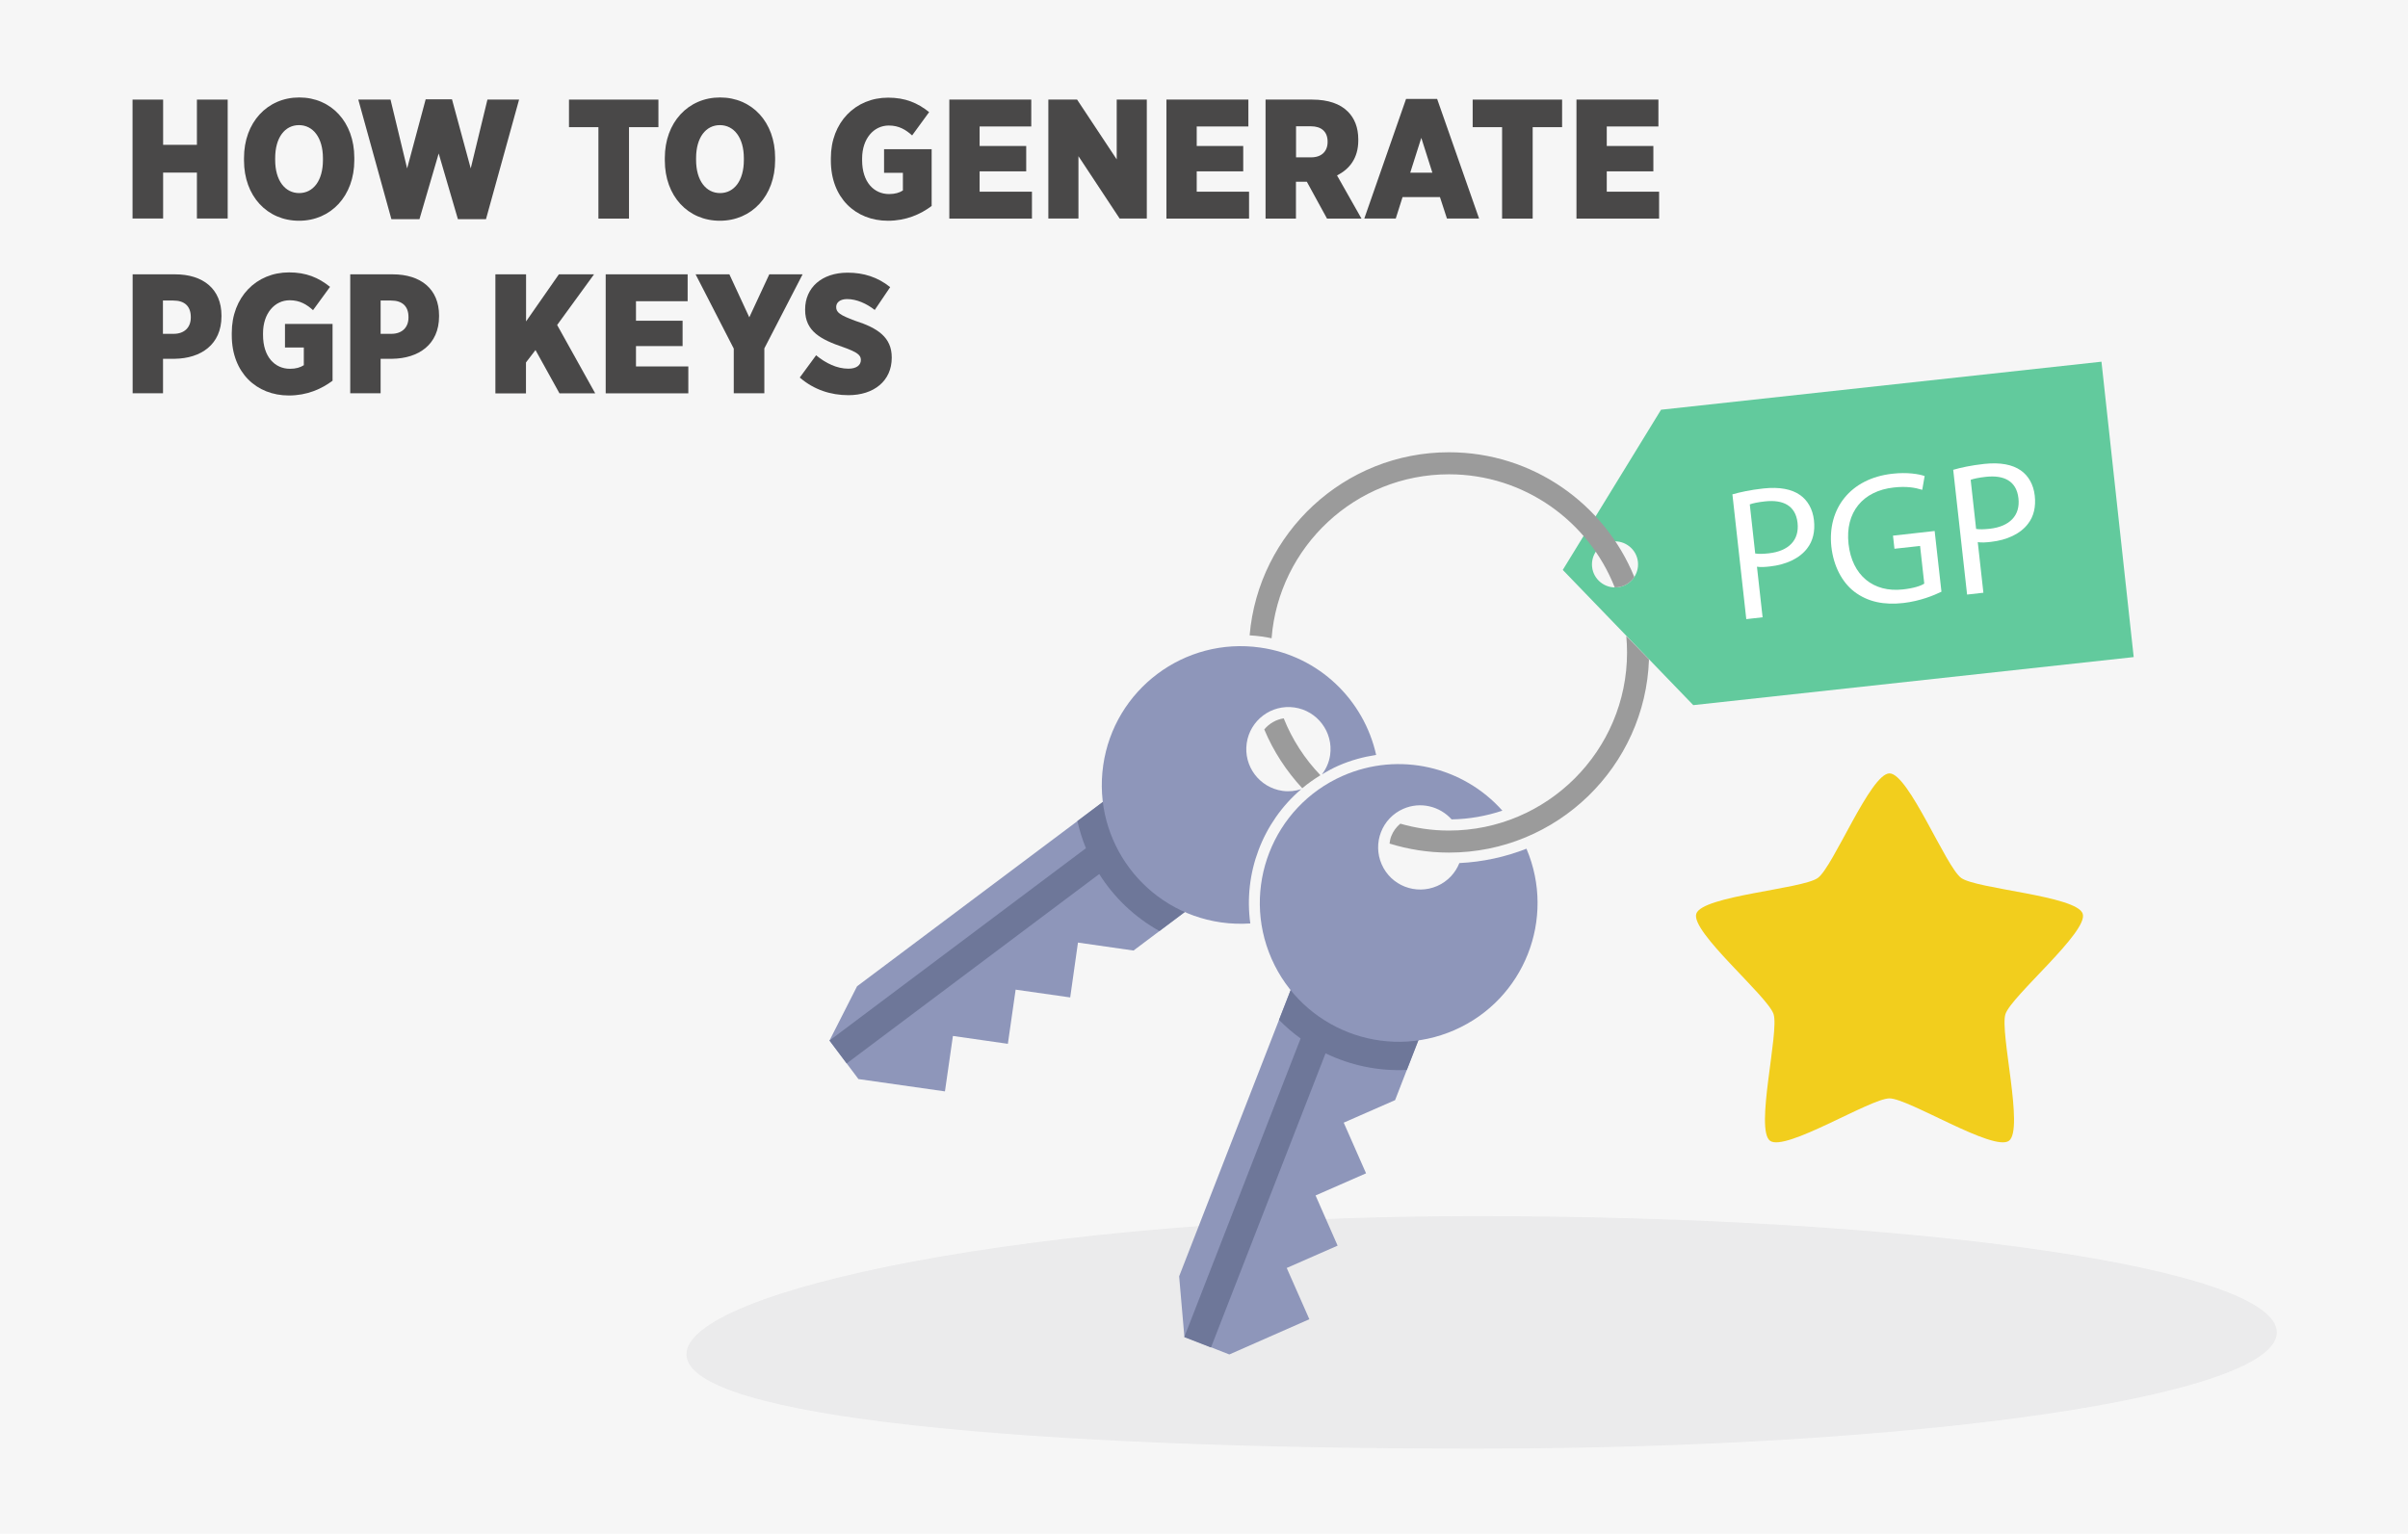
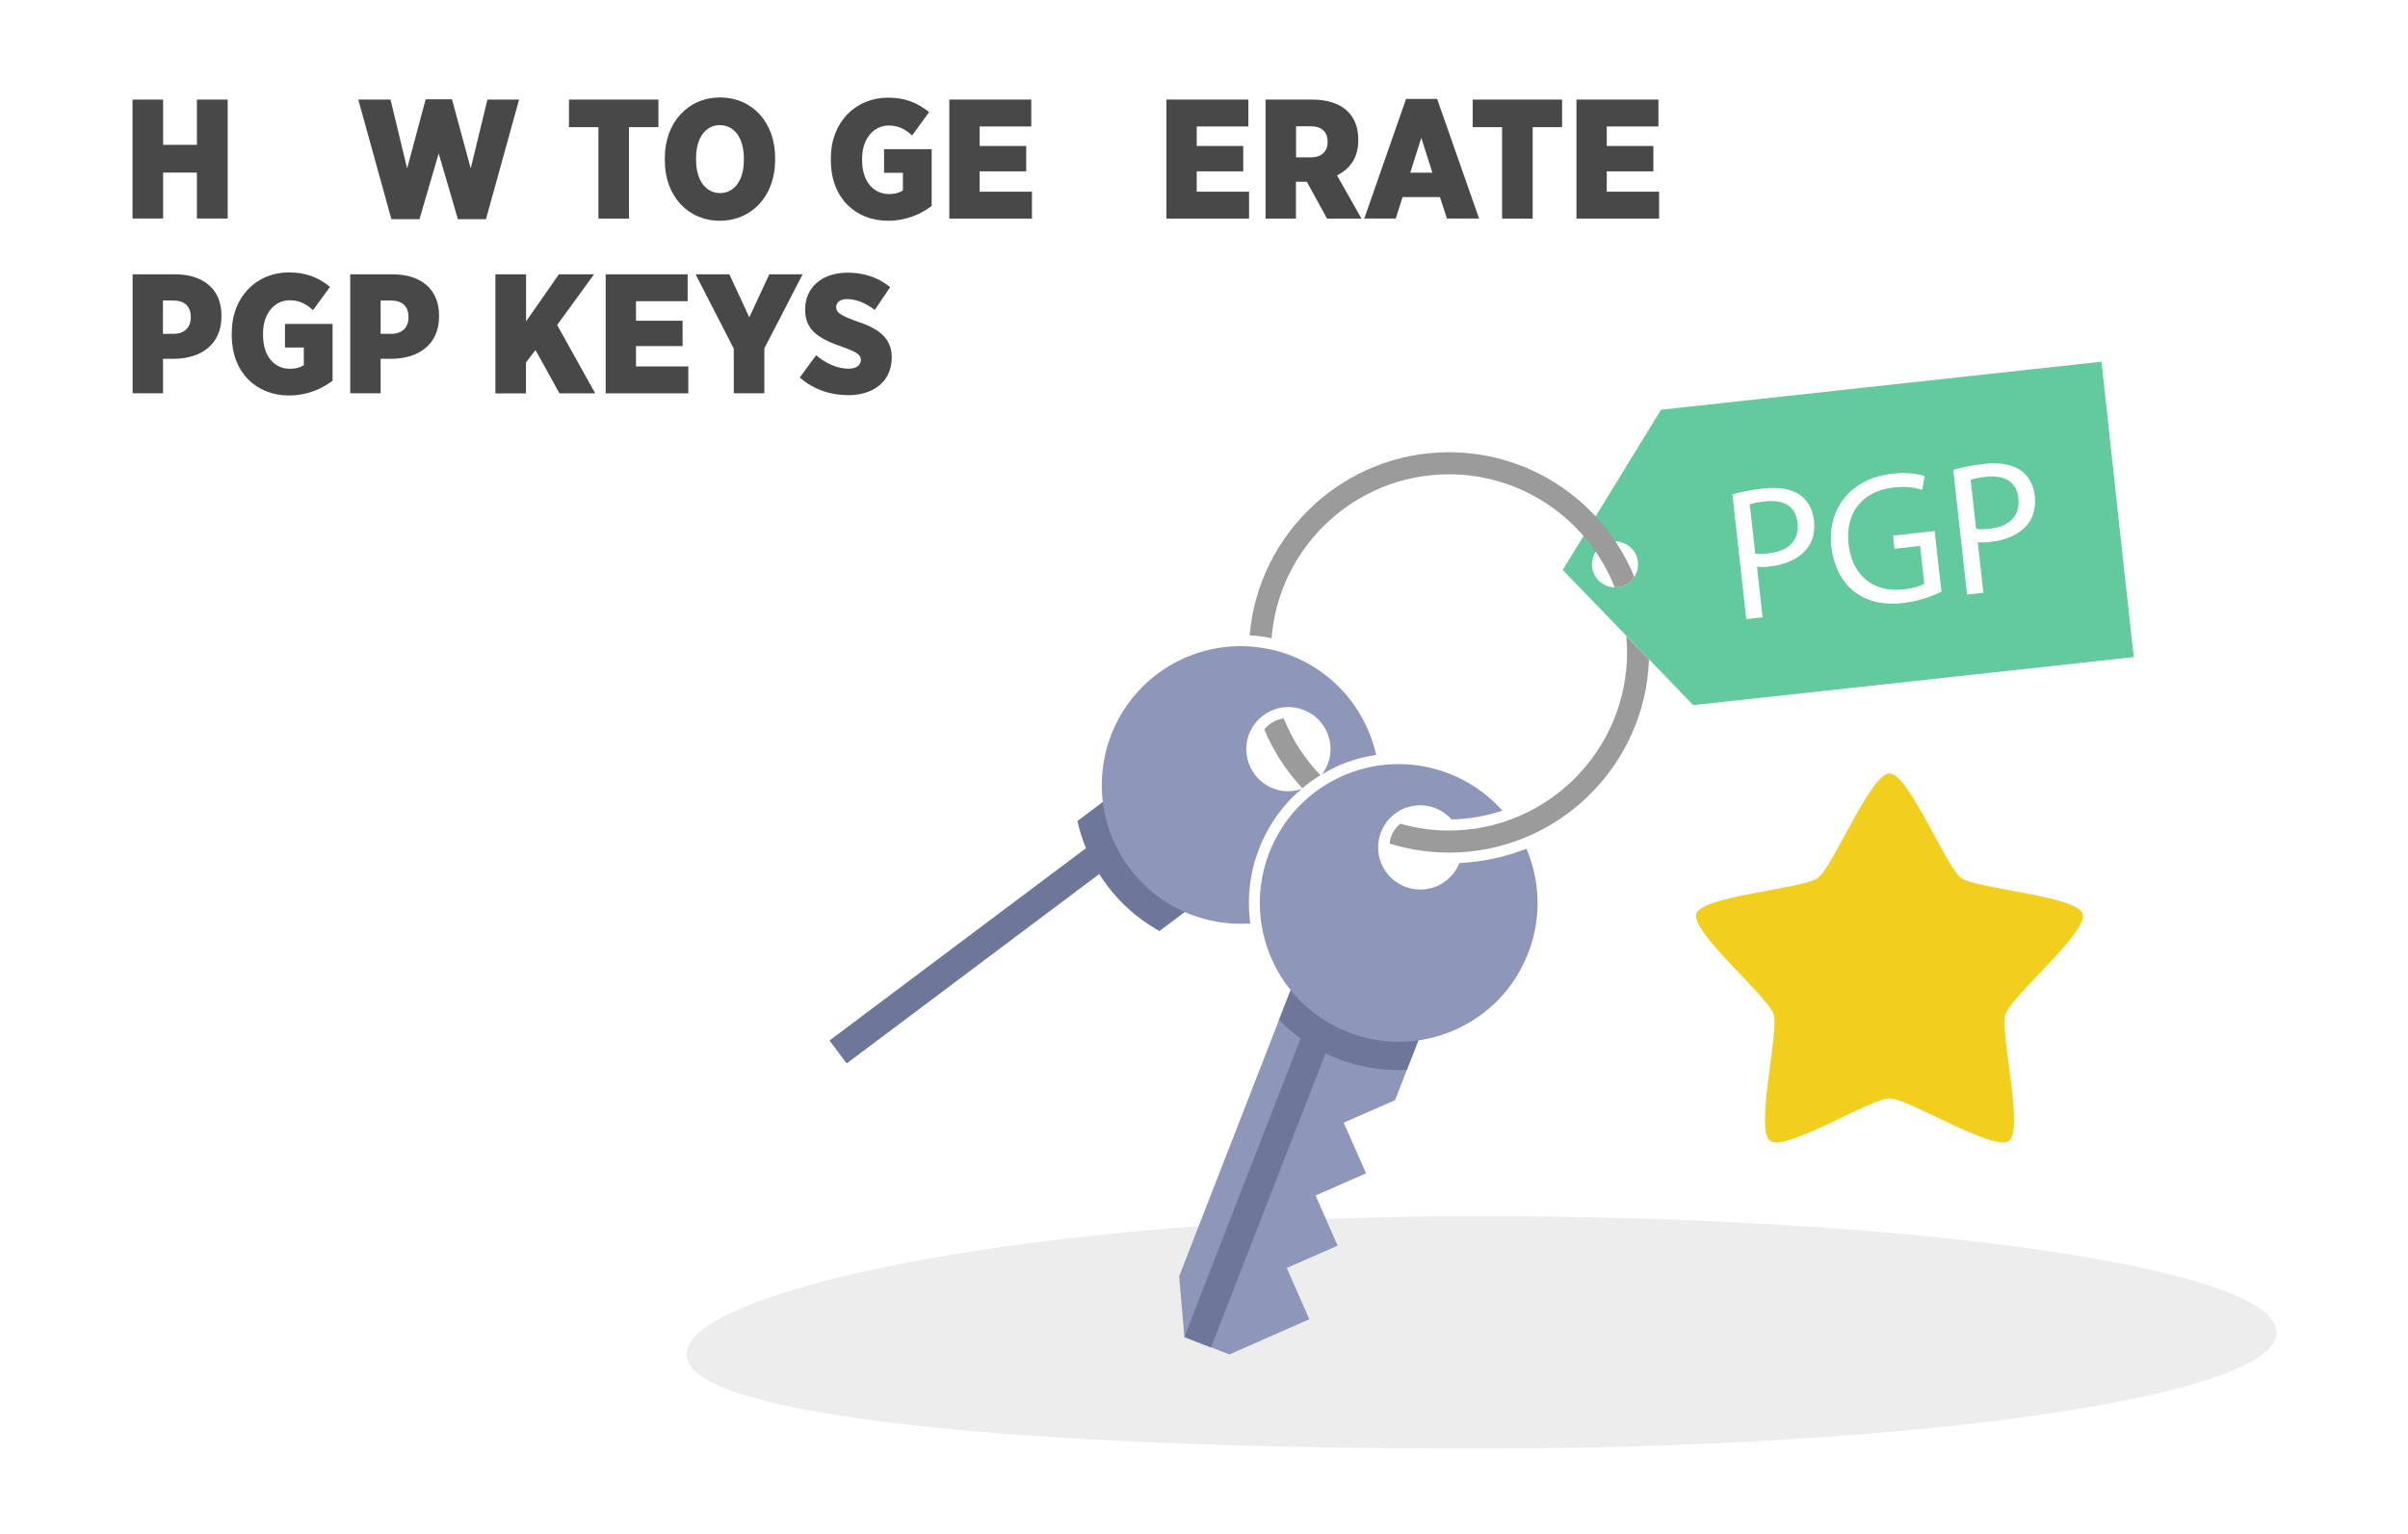
<svg xmlns="http://www.w3.org/2000/svg" id="Layer_1" data-name="Layer 1" viewBox="0 0 248 158">
  <defs>
    <style>
      .cls-1 {
        fill: #f6f6f6;
      }

      .cls-2 {
        fill: #494848;
      }

      .cls-3 {
        fill: #fff;
      }

      .cls-4 {
        fill: #9b9b9b;
      }

      .cls-5 {
        fill: none;
      }

      .cls-6 {
        fill: #8e96ba;
      }

      .cls-7 {
        fill: #f2ce1d;
      }

      .cls-8 {
        fill: #e6e7e8;
        opacity: .75;
      }

      .cls-9 {
        fill: #6e7799;
      }

      .cls-10 {
        fill: #62ca9d;
      }
    </style>
  </defs>
-   <rect class="cls-1" y="0" width="248" height="158" />
  <g>
    <path class="cls-2" d="M13.65,10.26h3.15v4.66h3.48v-4.66h3.17v12.25h-3.17v-4.73h-3.48v4.73h-3.15v-12.25Z" />
-     <path class="cls-2" d="M25.13,16.53v-.26c0-3.66,2.4-6.23,5.69-6.23s5.67,2.54,5.67,6.21v.26c0,3.66-2.4,6.23-5.69,6.23s-5.67-2.54-5.67-6.21ZM33.26,16.49v-.19c0-2.12-1.02-3.41-2.47-3.41s-2.45,1.28-2.45,3.4v.19c0,2.12,1.02,3.41,2.47,3.41s2.45-1.28,2.45-3.4Z" />
    <path class="cls-2" d="M36.89,10.26h3.33l1.71,7.09,1.91-7.12h2.71l1.93,7.12,1.72-7.09h3.26l-3.41,12.32h-2.89l-1.98-6.77-1.98,6.77h-2.89l-3.41-12.32Z" />
    <path class="cls-2" d="M61.63,13.1h-3.03v-2.84h9.21v2.84h-3.03v9.42h-3.15v-9.42Z" />
    <path class="cls-2" d="M68.47,16.53v-.26c0-3.66,2.4-6.23,5.69-6.23s5.67,2.54,5.67,6.21v.26c0,3.66-2.4,6.23-5.69,6.23s-5.67-2.54-5.67-6.21ZM76.61,16.49v-.19c0-2.12-1.02-3.41-2.47-3.41s-2.45,1.28-2.45,3.4v.19c0,2.12,1.02,3.41,2.47,3.41s2.45-1.28,2.45-3.4Z" />
    <path class="cls-2" d="M85.57,16.53v-.24c0-3.68,2.52-6.23,5.9-6.23,1.75,0,3.03.53,4.22,1.49l-1.75,2.4c-.65-.58-1.35-1.02-2.4-1.02-1.56,0-2.75,1.36-2.75,3.4v.18c0,2.24,1.21,3.48,2.78,3.48.61,0,1.07-.14,1.42-.37v-1.82h-1.94v-2.43h4.9v5.85c-1.15.86-2.64,1.52-4.5,1.52-3.34,0-5.88-2.36-5.88-6.2Z" />
    <path class="cls-2" d="M97.77,10.26h8.44v2.77h-5.32v2.01h4.8v2.61h-4.8v2.1h5.39v2.77h-8.51v-12.25Z" />
-     <path class="cls-2" d="M107.97,10.26h2.96l4.08,6.16v-6.16h3.1v12.25h-2.8l-4.24-6.42v6.42h-3.1v-12.25Z" />
    <path class="cls-2" d="M120.13,10.26h8.44v2.77h-5.32v2.01h4.79v2.61h-4.79v2.1h5.39v2.77h-8.51v-12.25Z" />
    <path class="cls-2" d="M130.33,10.26h4.81c1.65,0,2.89.44,3.68,1.24.68.68,1.07,1.63,1.07,2.87v.09c0,1.82-.89,2.96-2.19,3.61l2.52,4.45h-3.55l-2.08-3.8h-1.12v3.8h-3.13v-12.25ZM135.03,16.21c1.07,0,1.7-.61,1.7-1.59v-.03c0-1.05-.67-1.58-1.71-1.58h-1.54v3.2h1.56Z" />
    <path class="cls-2" d="M144.82,10.19h3.19l4.32,12.32h-3.31l-.72-2.21h-3.85l-.7,2.21h-3.24l4.3-12.32ZM147.52,17.79l-1.14-3.59-1.14,3.59h2.27Z" />
    <path class="cls-2" d="M154.7,13.1h-3.03v-2.84h9.21v2.84h-3.03v9.42h-3.15v-9.42Z" />
    <path class="cls-2" d="M162.36,10.26h8.44v2.77h-5.32v2.01h4.8v2.61h-4.8v2.1h5.39v2.77h-8.51v-12.25Z" />
    <path class="cls-2" d="M13.65,28.26h4.38c2.89,0,4.78,1.51,4.78,4.25v.07c0,2.94-2.14,4.34-4.81,4.38h-1.21v3.55h-3.13v-12.25ZM17.88,34.39c1.1,0,1.77-.65,1.77-1.68v-.05c0-1.12-.65-1.7-1.79-1.7h-1.08v3.43h1.1Z" />
    <path class="cls-2" d="M23.87,34.53v-.24c0-3.68,2.52-6.23,5.9-6.23,1.75,0,3.03.53,4.22,1.49l-1.75,2.4c-.65-.58-1.35-1.02-2.4-1.02-1.56,0-2.75,1.36-2.75,3.4v.18c0,2.24,1.21,3.48,2.78,3.48.61,0,1.07-.14,1.42-.37v-1.82h-1.94v-2.43h4.9v5.85c-1.15.86-2.64,1.52-4.5,1.52-3.34,0-5.88-2.36-5.88-6.2Z" />
    <path class="cls-2" d="M36.06,28.26h4.38c2.89,0,4.78,1.51,4.78,4.25v.07c0,2.94-2.14,4.34-4.81,4.38h-1.21v3.55h-3.13v-12.25ZM40.3,34.39c1.1,0,1.77-.65,1.77-1.68v-.05c0-1.12-.65-1.7-1.79-1.7h-1.08v3.43h1.1Z" />
    <path class="cls-2" d="M51.03,28.26h3.15v4.85l3.38-4.85h3.62l-3.8,5.22,3.92,7.04h-3.68l-2.47-4.46-.98,1.28v3.19h-3.15v-12.25Z" />
    <path class="cls-2" d="M62.38,28.26h8.44v2.77h-5.32v2.01h4.8v2.61h-4.8v2.1h5.39v2.77h-8.51v-12.25Z" />
    <path class="cls-2" d="M75.58,35.93l-3.94-7.67h3.48l2.05,4.43,2.06-4.43h3.43l-3.94,7.63v4.62h-3.15v-4.59Z" />
    <path class="cls-2" d="M82.37,38.89l1.68-2.29c1,.82,2.14,1.38,3.33,1.38.84,0,1.28-.37,1.28-.89v-.02c0-.49-.37-.79-1.8-1.3-2.31-.79-3.94-1.63-3.94-3.85v-.05c0-2.22,1.7-3.78,4.38-3.78,1.65,0,3.1.46,4.38,1.49l-1.59,2.35c-.84-.65-1.85-1.12-2.85-1.12-.72,0-1.12.35-1.12.81v.02c0,.54.38.82,1.94,1.4,2.33.75,3.78,1.7,3.78,3.78v.04c0,2.38-1.84,3.85-4.46,3.85-1.82,0-3.55-.56-4.99-1.8Z" />
  </g>
  <path class="cls-8" d="M234.49,137.25c0,6.61-36.94,11.98-82.51,11.98s-81.28-3.11-81.28-9.72,35.71-14.23,81.28-14.23,82.51,5.36,82.51,11.98Z" />
  <g>
    <path class="cls-10" d="M216.43,37.26l-45.36,4.95-10.12,16.5,13.44,13.93,45.36-4.95-3.32-30.43ZM166.59,60.5c-1.3.14-2.48-.8-2.62-2.1-.14-1.3.8-2.48,2.1-2.62,1.3-.14,2.48.8,2.62,2.1.14,1.3-.8,2.48-2.1,2.62Z" />
    <polygon class="cls-6" points="146.39 106.36 143.68 113.33 138.39 115.65 140.69 120.87 135.49 123.15 137.76 128.32 132.52 130.62 134.85 135.9 126.61 139.53 121.98 137.72 121.44 131.48 133.22 101.23 146.39 106.36" />
    <path class="cls-9" d="M131.73,105.05l1.49-3.81,13.17,5.13-1.5,3.85c-2.91.14-5.79-.46-8.37-1.71l-11.8,30.3-2.75-1.07,11.98-30.76c-.79-.57-1.53-1.21-2.23-1.92Z" />
-     <polygon class="cls-6" points="122.72 93.43 116.74 97.92 111.02 97.1 110.22 102.75 104.6 101.95 103.8 107.53 98.14 106.72 97.32 112.43 88.41 111.16 85.43 107.19 88.27 101.6 114.24 82.13 122.72 93.43" />
    <path class="cls-9" d="M110.96,84.58l3.27-2.46,8.48,11.31-3.3,2.48c-2.55-1.42-4.67-3.45-6.2-5.87l-26.01,19.51-1.77-2.36,26.41-19.81c-.37-.9-.66-1.84-.88-2.8Z" />
    <path class="cls-6" d="M134,81.3c-.6.19-1.25.27-1.92.17-2.37-.34-4.02-2.54-3.68-4.91.34-2.37,2.54-4.02,4.91-3.68,2.37.34,4.02,2.54,3.68,4.91-.11.75-.41,1.41-.84,1.98.54-.32,1.1-.63,1.69-.89,1.27-.56,2.58-.91,3.89-1.11-1.25-5.64-5.87-10.2-11.93-11.06-7.82-1.12-15.06,4.32-16.18,12.13-1.12,7.82,4.32,15.06,12.13,16.18,1.02.15,2.03.17,3.02.11-.72-5.19,1.26-10.42,5.23-13.82Z" />
    <path class="cls-4" d="M130.21,75.15c.94,2.25,2.28,4.29,3.91,6.05.58-.49,1.21-.93,1.87-1.34-1.61-1.68-2.9-3.66-3.78-5.86-.79.12-1.5.54-2,1.14Z" />
    <path class="cls-6" d="M150.3,88.91c-.41,1.02-1.19,1.88-2.28,2.36-2.2.96-4.76-.03-5.72-2.23-.96-2.19.03-4.76,2.23-5.72,1.76-.77,3.75-.27,4.97,1.09,1.83-.03,3.58-.35,5.23-.9-4.01-4.51-10.61-6.14-16.43-3.59-7.23,3.18-10.52,11.62-7.34,18.85,3.18,7.23,11.62,10.52,18.85,7.34,7.18-3.15,10.46-11.48,7.4-18.68-2.16.85-4.48,1.36-6.91,1.48Z" />
    <path class="cls-5" d="M166.59,60.5c1.3-.14,2.25-1.32,2.1-2.62-.02-.19-.07-.37-.13-.55l-1.6.25-2.56,1.95c.48.67,1.3,1.07,2.19.98Z" />
    <g>
      <path class="cls-4" d="M166.3,60.51c.1,0,.19,0,.29-.01.73-.08,1.35-.49,1.73-1.06-3.07-7.53-10.47-12.85-19.09-12.85-10.77,0-19.63,8.31-20.53,18.86.42.03.84.06,1.26.12.34.05.67.11,1,.18.74-9.44,8.65-16.89,18.27-16.89,7.75,0,14.39,4.84,17.07,11.65Z" />
      <path class="cls-4" d="M167.49,65.5c.05.56.08,1.13.08,1.71,0,10.12-8.23,18.35-18.35,18.35-1.74,0-3.41-.25-5-.71-.41.34-.73.77-.93,1.28-.1.25-.15.51-.18.77,1.93.6,3.99.93,6.12.93,11.13,0,20.22-8.87,20.6-19.9l-2.34-2.42Z" />
    </g>
  </g>
  <g>
    <path class="cls-3" d="M178.41,50.93c.8-.23,1.84-.46,3.2-.61,1.66-.18,2.92.07,3.77.67.78.54,1.31,1.44,1.44,2.6s-.11,2.14-.69,2.89c-.78,1.04-2.18,1.69-3.82,1.87-.5.06-.97.09-1.36.03l.58,5.21-1.68.19-1.43-12.86ZM180.78,57.02c.38.06.85.04,1.4-.02,2.03-.23,3.15-1.35,2.95-3.14s-1.5-2.41-3.35-2.21c-.73.08-1.29.2-1.57.31l.56,5.06Z" />
    <path class="cls-3" d="M199.94,60.96c-.72.35-2.16.96-3.92,1.16-1.97.22-3.65-.1-5.06-1.18-1.24-.96-2.13-2.62-2.35-4.64-.41-3.88,1.94-7.02,6.3-7.5,1.51-.17,2.72.03,3.31.24l-.25,1.42c-.73-.23-1.63-.39-2.94-.24-3.17.35-5.01,2.55-4.65,5.81s2.57,5.03,5.6,4.69c1.1-.12,1.84-.36,2.2-.6l-.43-3.88-2.64.29-.15-1.35,4.29-.48.7,6.25Z" />
    <path class="cls-3" d="M201.15,48.4c.8-.23,1.84-.46,3.2-.61,1.66-.18,2.92.07,3.77.67.78.54,1.31,1.44,1.44,2.6s-.11,2.14-.69,2.89c-.78,1.04-2.18,1.69-3.82,1.87-.5.06-.97.09-1.36.03l.58,5.21-1.68.19-1.43-12.86ZM203.52,54.49c.38.06.85.04,1.41-.02,2.03-.23,3.15-1.35,2.95-3.14s-1.5-2.41-3.35-2.21c-.73.08-1.29.2-1.57.31l.56,5.06Z" />
  </g>
  <path class="cls-7" d="M194.6,79.67c-1.96,0-5.79,9.62-7.38,10.77-1.58,1.15-11.91,1.83-12.52,3.69-.6,1.86,7.35,8.48,7.96,10.34.6,1.86-1.94,11.9-.36,13.05,1.58,1.15,10.34-4.37,12.3-4.37s10.71,5.52,12.3,4.37c1.58-1.15-.96-11.18-.36-13.05.6-1.86,8.56-8.48,7.96-10.34-.6-1.86-10.94-2.54-12.52-3.69-1.58-1.15-5.42-10.77-7.38-10.77h0Z" />
</svg>